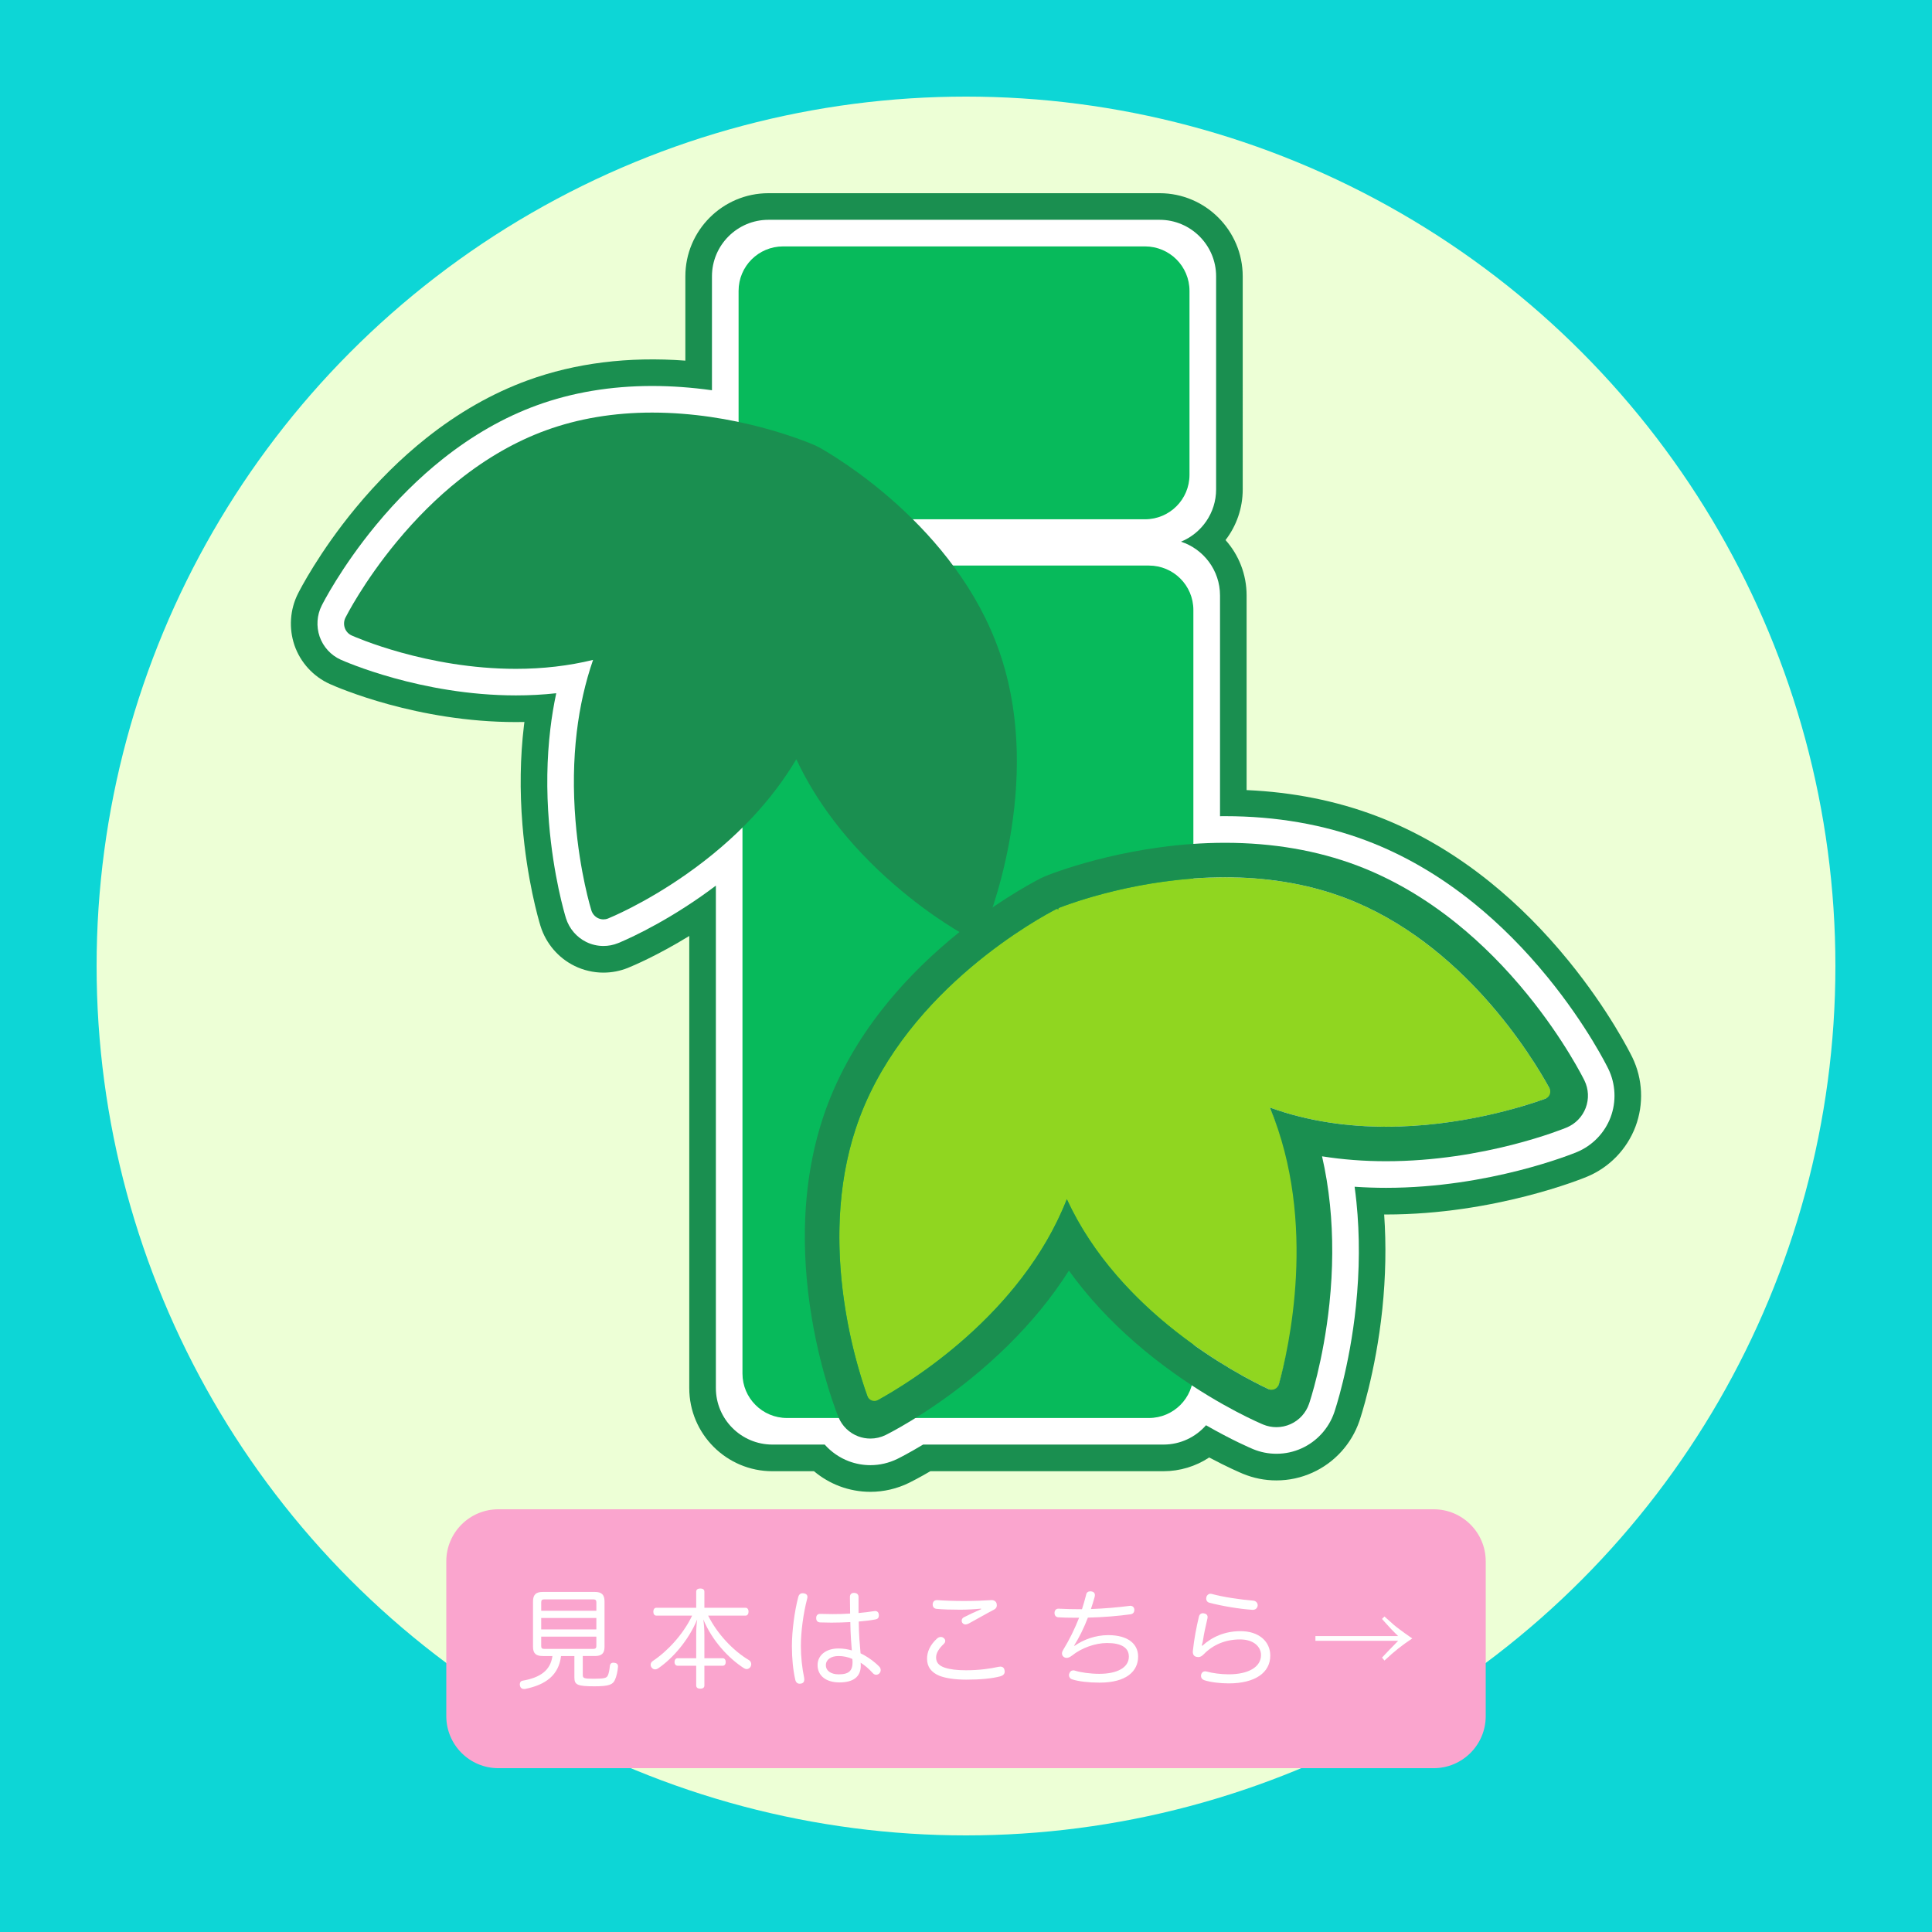
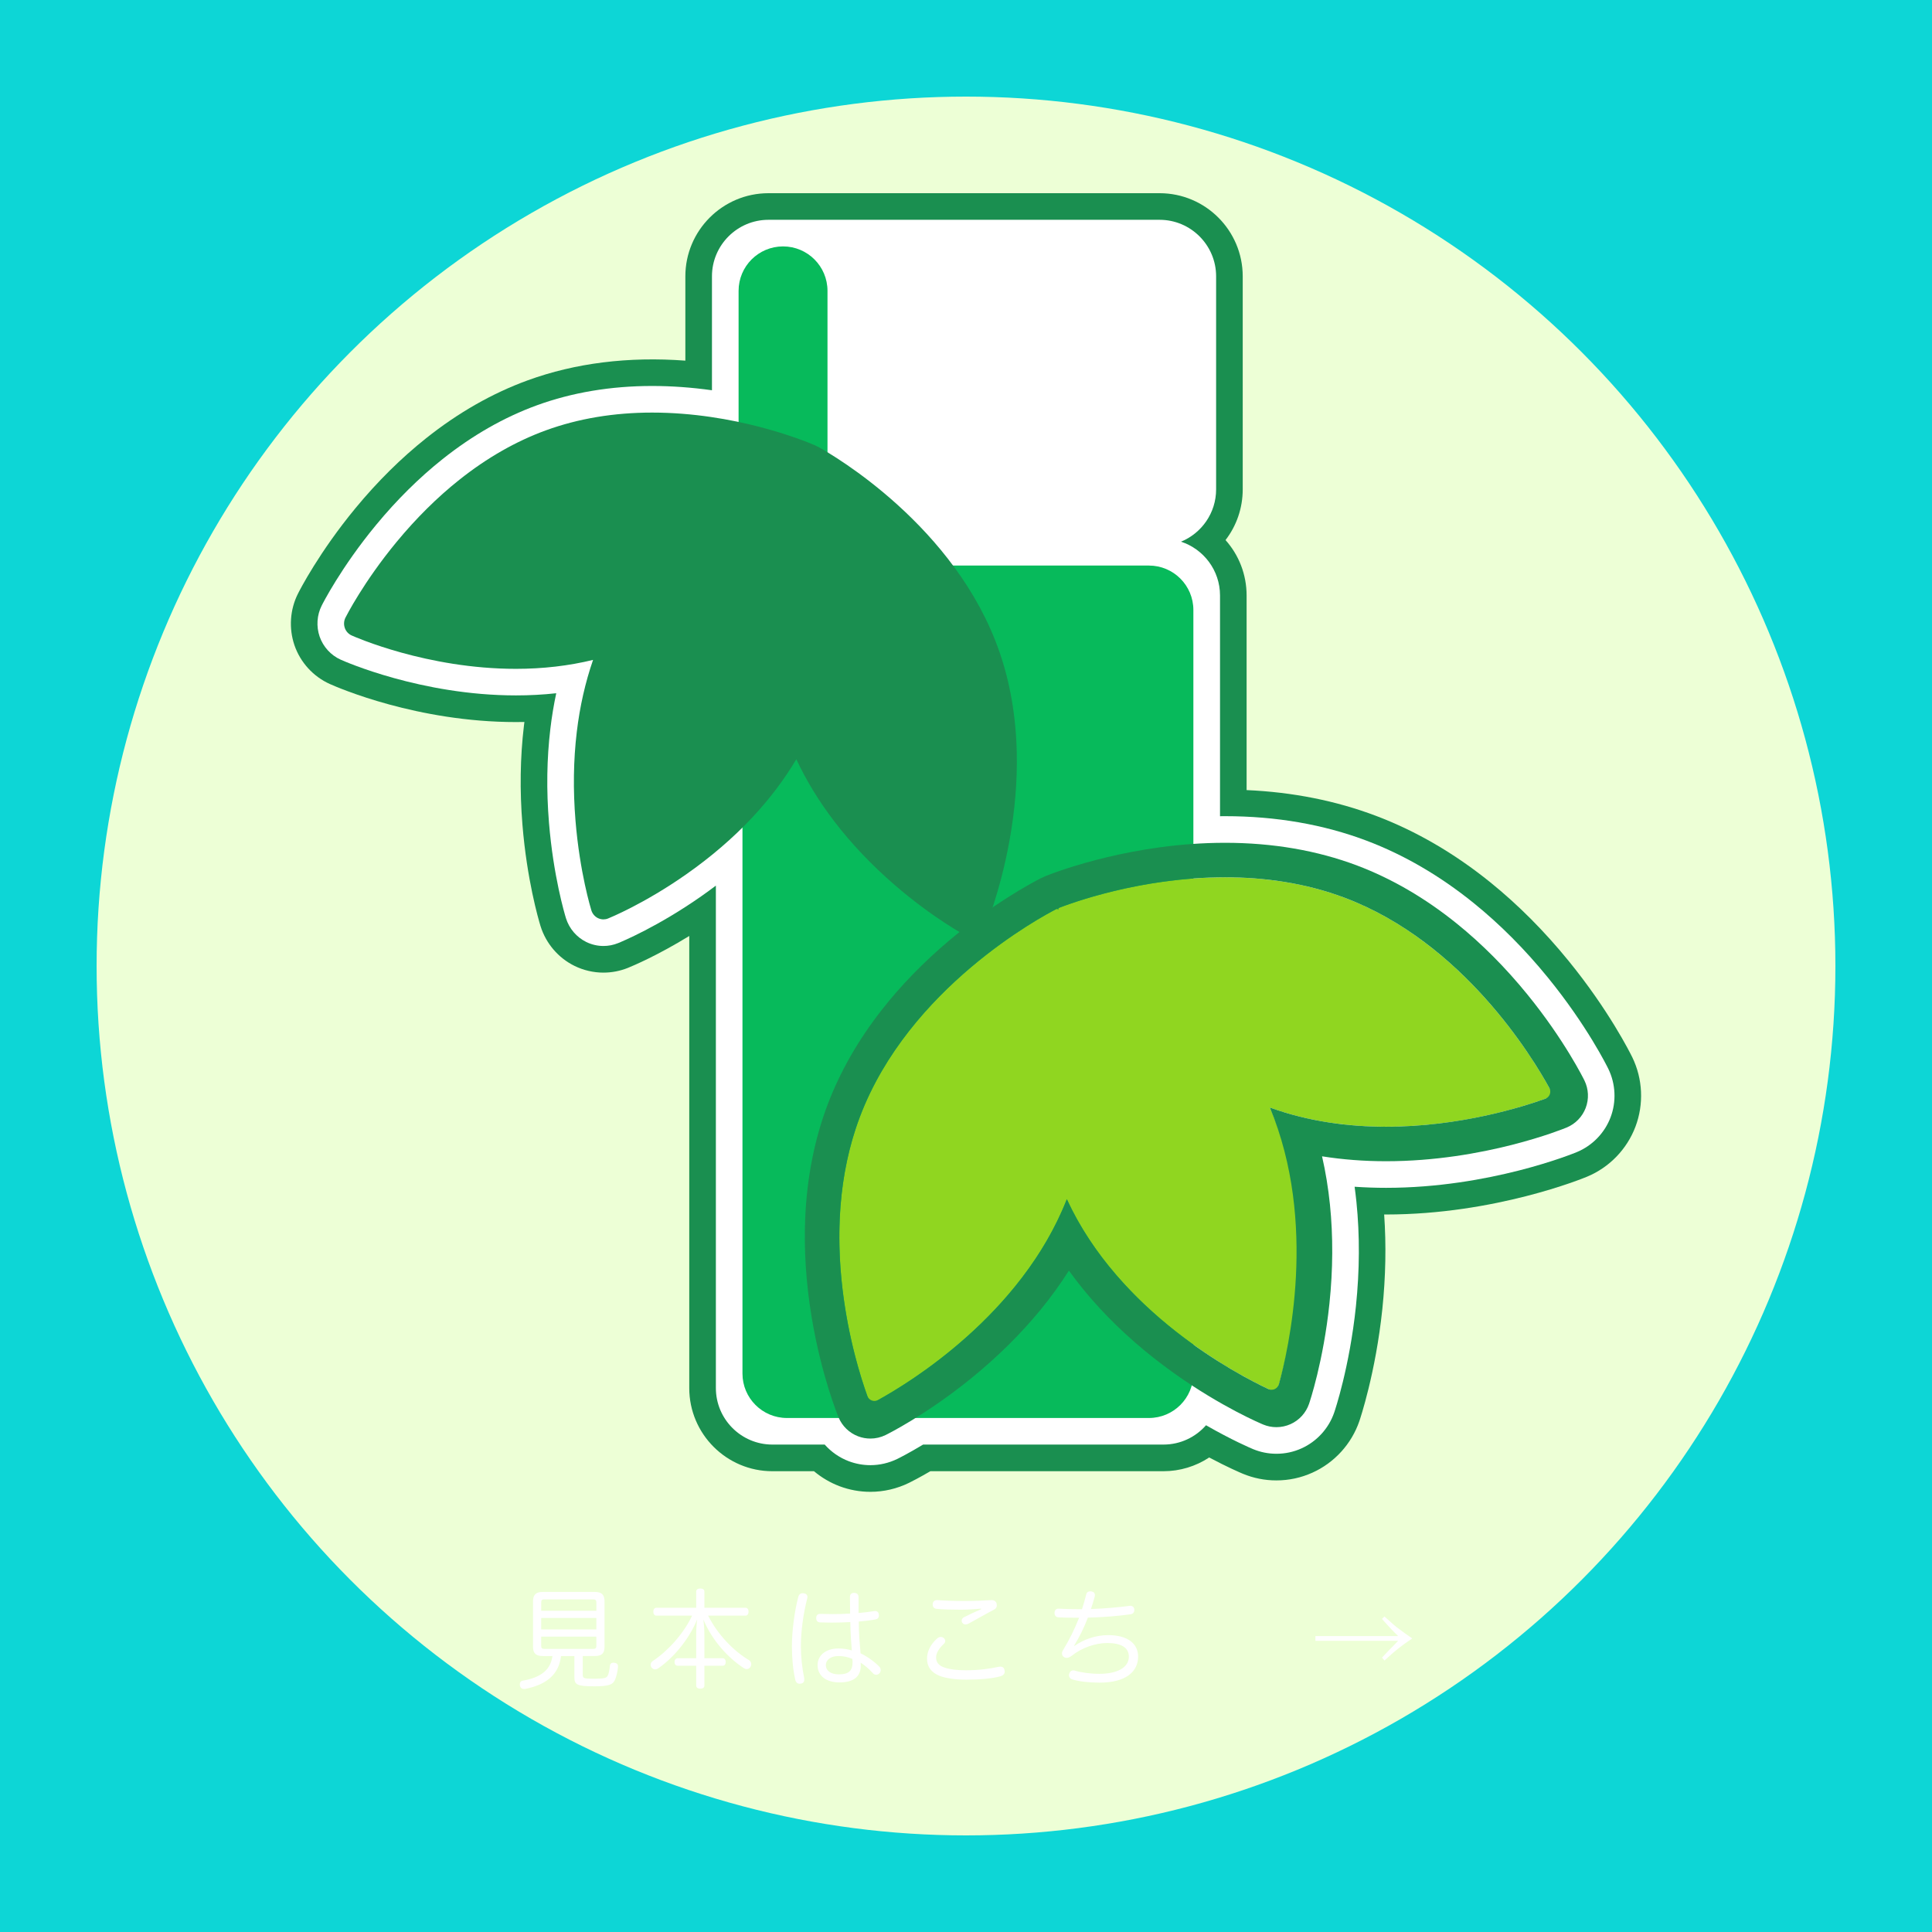
<svg xmlns="http://www.w3.org/2000/svg" version="1.1" id="レイヤー_1" x="0px" y="0px" width="1000px" height="1000px" viewBox="0 0 1000 1000" style="enable-background:new 0 0 1000 1000;" xml:space="preserve">
  <style type="text/css">
	.st0{fill:#0DD6D6;}
	.st1{fill:#EDFFD6;}
	.st2{fill:#FAA5CE;}
	.st3{fill:#FFFFFF;}
	.st4{fill:#1A8F50;}
	.st5{fill:#07BA5B;}
	.st6{fill:#90D620;}
</style>
  <rect class="st0" width="1000" height="1000" />
  <circle class="st1" cx="500" cy="500" r="450" />
  <g>
    <g>
-       <path class="st2" d="M231,888.26v-80.11c0-14.88,12.06-26.95,26.95-26.95h484.11c14.88,0,26.95,12.06,26.95,26.95v80.11    c0,14.88-12.06,26.95-26.95,26.95H257.95C243.06,915.21,231,903.14,231,888.26z" />
-     </g>
+       </g>
    <g>
      <path class="st3" d="M280.96,857.16c-3.46,0-5.07-1.28-5.07-4.74v-23.53c0-3.57,1.62-4.91,5.07-4.91h26.87    c3.51,0,5.07,1.34,5.07,4.91v23.53c0,3.46-1.56,4.74-5.07,4.74h-6.19v9.7c0,1.78,0.5,2.06,5.69,2.06c5.74,0,6.63-0.45,7.25-1.62    c0.45-0.84,0.89-2.9,1.06-4.79c0.11-1.34,0.78-1.9,1.84-1.9c0.17,0,0.28,0,0.45,0.06c1.34,0.11,1.95,0.78,1.95,1.84    c0,0.06,0,0.11,0,0.17c-0.17,2.45-0.84,5.19-1.56,6.75c-1.06,2.4-2.79,3.4-10.59,3.4c-9.03,0-10.43-0.78-10.43-4.68v-10.98h-6.91    c-1.17,9.81-7.81,14.83-18.46,17c-0.22,0.06-0.45,0.06-0.61,0.06c-1.06,0-1.9-0.5-2.17-1.67c-0.06-0.28-0.11-0.5-0.11-0.72    c0-1.06,0.61-1.84,1.67-1.95c9.03-1.62,14.22-5.35,15.22-12.71H280.96z M308.67,829.34c0-1.17-0.56-1.51-1.67-1.51h-25.2    c-1.17,0-1.67,0.33-1.67,1.51v4.4h28.55V829.34z M308.67,837.47h-28.55v5.91h28.55V837.47z M280.12,847.12v4.85    c0,1.17,0.5,1.5,1.67,1.5H307c1.12,0,1.67-0.33,1.67-1.5v-4.85H280.12z" />
      <path class="st3" d="M339.72,836.25c-1,0-1.56-0.89-1.56-2.06c0-1.12,0.56-2.01,1.56-2.01h20.63v-8.31c0-1.12,0.84-1.67,2.12-1.67    c1.34,0,2.12,0.56,2.12,1.67v8.31h21.3c1,0,1.56,0.84,1.56,2.01c0,1.12-0.56,2.06-1.56,2.06h-19.35    c4.63,9.31,12.82,18.12,21.13,23.03c0.84,0.5,1.17,1.34,1.17,2.12c0,0.5-0.17,1-0.39,1.39c-0.5,0.72-1.23,1.12-1.95,1.12    c-0.5,0-1-0.17-1.51-0.5c-7.92-5.13-16.34-14.11-20.96-25.2c0.39,2.56,0.56,5.63,0.56,8.14v11.93h9.48c1,0,1.56,0.89,1.56,1.95    c0,1.17-0.56,1.95-1.56,1.95h-9.48v10.26c0,1.06-0.78,1.62-2.12,1.62c-1.28,0-2.12-0.56-2.12-1.62v-10.26h-9.59    c-1,0-1.62-0.78-1.62-1.95c0-1.06,0.61-1.95,1.62-1.95h9.59V846.4c0-2.45,0.11-5.52,0.5-8.14c-4.46,10.76-12.66,20.13-20.07,25.2    c-0.56,0.39-1.17,0.61-1.73,0.61c-0.67,0-1.28-0.33-1.78-0.95c-0.33-0.45-0.5-0.95-0.5-1.45c0-0.72,0.39-1.45,1.12-1.95    c7.36-4.85,15.72-13.66,20.35-23.47H339.72z" />
      <path class="st3" d="M417.93,826.6c0,0.33-0.06,0.61-0.17,1c-1.9,7.3-3.23,16.73-3.23,24.37c0,5.74,0.67,11.54,1.67,16.28    c0.06,0.33,0.11,0.67,0.11,0.95c0,1.23-0.5,2.01-1.73,2.23c-0.22,0.06-0.5,0.06-0.67,0.06c-1.23,0-2.01-0.78-2.29-2.12    c-1.11-4.85-1.73-10.82-1.73-17.34c0-7.69,1.34-18.06,3.29-25.42c0.39-1.39,1.17-1.95,2.29-1.95c0.22,0,0.45,0,0.72,0.06    C417.32,824.93,417.93,825.6,417.93,826.6z M452.45,833.91c0.17-0.06,0.33-0.06,0.5-0.06c1.12,0,1.84,0.73,1.9,1.78    c0.06,0.17,0.06,0.33,0.06,0.5c0,1.17-0.56,1.84-1.67,2.06c-2.57,0.5-5.52,0.84-8.75,1.12c0.06,3.29,0.11,6.3,0.33,9.09    c0.17,2.12,0.45,4.96,0.61,7.36c3.34,1.56,7.25,4.35,9.7,6.91c0.45,0.45,0.72,1.12,0.72,1.73s-0.22,1.23-0.67,1.73    c-0.5,0.5-1.12,0.72-1.67,0.72s-1.17-0.22-1.62-0.72c-2.17-2.4-4.29-4.18-6.41-5.52c0.06,0.5,0.06,1.12,0.06,1.51    c0,5.91-4.01,8.7-11.04,8.7c-6.86,0-11.32-3.4-11.32-8.98c0-4.96,4.18-8.59,10.82-8.59c2.51,0,4.85,0.39,6.91,1    c-0.17-1.84-0.33-4.07-0.45-5.91c-0.17-2.68-0.28-5.58-0.33-8.75c-3.07,0.17-6.47,0.28-9.81,0.28c-1.95,0-3.9-0.06-5.8-0.11    c-1.45-0.06-2.06-0.95-2.06-2.29c0-1.28,0.72-2.12,2.01-2.12c0,0,0.06,0,0.11,0c2.01,0.06,4.13,0.11,6.25,0.11    c3.01,0,6.13-0.06,9.2-0.28c-0.06-2.79-0.11-5.69-0.11-8.53c0-1.45,0.78-2.17,2.12-2.17c1.45,0,2.34,0.78,2.34,2.12    c0,0.95,0,1.9,0,2.84c0,1.9,0,3.74,0,5.46C447.09,834.63,449.88,834.35,452.45,833.91z M433.99,857.16c-3.96,0-6.52,1.9-6.52,4.74    c0,2.84,2.57,4.74,6.63,4.74c5.35,0,7.19-1.9,7.19-6.41c0-0.5-0.06-0.89-0.11-1.56C438.9,857.66,436.56,857.16,433.99,857.16z" />
      <path class="st3" d="M485.06,848.07c0.56-0.5,1.23-0.78,1.9-0.78c0.56,0,1.06,0.17,1.51,0.56c0.56,0.45,0.78,0.95,0.78,1.5    c0,0.5-0.22,1.06-0.72,1.51c-2.51,2.34-4.01,4.74-4.01,7.03c0,2.68,1.51,4.29,4.52,5.3c2.68,0.89,6.24,1.34,11.04,1.34    c6.69,0,12.54-0.84,16.73-1.78c0.33-0.06,0.67-0.11,0.95-0.11c1.17,0,1.95,0.61,2.17,1.78c0.06,0.28,0.11,0.56,0.11,0.78    c0,1.23-0.84,2.06-2.23,2.45c-4.35,1.17-10.43,1.73-17.62,1.73c-5.91,0-10.65-0.72-13.99-2.01c-4.13-1.73-6.36-4.57-6.36-8.81    C479.82,855.15,481.32,851.41,485.06,848.07z M507.75,832.62c-3.23,0.33-7.14,0.56-10.65,0.56c-4.52,0-9.09-0.11-12.43-0.45    c-1.23-0.17-1.9-1-1.9-2.17c0-0.11,0-0.22,0-0.39c0.17-1.28,0.95-1.95,2.23-1.95c0.11,0,0.22,0,0.28,0    c3.51,0.28,8.48,0.45,13.72,0.45c5.52,0,10.65-0.22,14.11-0.45c0.06,0,0.17,0,0.28,0c1.17,0,2.17,0.72,2.45,1.73    c0.06,0.33,0.11,0.67,0.11,1c0,0.95-0.45,1.67-1.51,2.23c-4.12,2.12-8.75,4.85-12.99,7.14c-0.61,0.33-1.23,0.5-1.73,0.5    c-0.61,0-1.17-0.28-1.56-0.78c-0.28-0.33-0.39-0.72-0.39-1.17c0-0.67,0.33-1.34,1.06-1.73c2.45-1.28,5.58-2.73,9.03-4.24    L507.75,832.62z" />
      <path class="st3" d="M556.25,851.86c4.4-3.12,10.65-5.52,17.34-5.52c10.37,0,15.5,4.63,15.5,11.1c0,7.47-5.91,13.49-19.96,13.49    c-5.63,0-10.76-0.61-14.11-1.67c-1.12-0.33-1.73-1.23-1.73-2.17c0-0.28,0.06-0.56,0.17-0.84c0.33-1.06,1.06-1.67,2.12-1.67    c0.28,0,0.56,0.06,0.89,0.17c2.84,0.89,7.81,1.62,12.54,1.62c8.98,0,15.28-3.07,15.28-8.92c0-4.57-3.85-7.03-11.26-7.03    c-6.25,0-13.33,2.62-18.12,6.47c-1.11,0.84-2.01,1.23-2.79,1.23c-0.5,0-0.89-0.11-1.28-0.33c-0.67-0.39-1.17-1.06-1.17-1.95    c0-0.5,0.17-1.12,0.56-1.73c3.4-5.58,6.02-10.98,8.31-16.78c-0.89,0-1.78,0-2.68,0c-2.96,0-5.85-0.06-8.14-0.22    c-1.23-0.11-1.9-1-1.9-2.23c0-0.06,0-0.11,0-0.17c0.06-1.23,0.84-2.06,1.95-2.06c0.06,0,0.17,0,0.22,0    c3.4,0.17,7.42,0.28,12.04,0.28c0.78-2.34,1.45-4.79,2.12-7.36c0.22-1.39,1.11-1.9,2.23-1.9c0.17,0,0.39,0,0.56,0.06    c1.17,0.17,1.78,0.89,1.78,1.9c0,0.28-0.06,0.56-0.11,0.84c-0.61,2.17-1.28,4.4-1.95,6.36c6.91-0.22,14.38-0.89,19.9-1.62    c0.17-0.06,0.33-0.06,0.5-0.06c1.06,0,1.9,0.67,2.06,1.78c0,0.11,0,0.28,0,0.39c0,1.28-0.73,2.06-1.95,2.23    c-5.85,0.84-14.16,1.56-22.08,1.73c-2.06,5.35-4.46,10.2-7.14,14.5L556.25,851.86z" />
-       <path class="st3" d="M622.31,851.86c4.85-4.46,11.49-7.58,19.79-7.58c9.53,0,15.39,5.35,15.39,12.66    c0,8.87-7.92,14.38-21.47,14.38c-4.63,0-9.48-0.61-12.6-1.62c-1.06-0.33-1.78-1.12-1.78-2.29c0-0.22,0-0.45,0.06-0.67    c0.33-1.12,1.11-1.67,2.06-1.67c0.28,0,0.5,0.06,0.78,0.11c2.9,0.84,7.47,1.45,11.43,1.45c10.26,0,16.73-3.79,16.73-9.98    c0-4.24-3.74-8.08-10.82-8.08c-7.69,0-14.05,2.79-18.79,7.64c-1,1-1.84,1.5-2.84,1.5c-0.28,0-0.56-0.06-0.84-0.11    c-1.28-0.22-2.01-1.06-2.01-2.68c0-0.17,0-0.45,0.06-0.67c0.61-5.8,1.78-11.93,3.07-17.34c0.22-1.17,1-1.9,2.12-1.9    c0.17,0,0.33,0,0.5,0.06c1.17,0.17,1.9,0.84,1.9,1.9c0,0.22,0,0.45-0.06,0.67c-1,4.24-1.95,8.7-2.17,10.48    c-0.17,1.28-0.39,2.34-0.78,3.57L622.31,851.86z M648.74,828.5c1.23,0.11,2.23,1.12,2.23,2.29c0,0.11,0,0.17,0,0.28    c-0.17,1.34-1.17,2.17-2.51,2.17c-0.06,0-0.17,0-0.22,0c-6.86-0.45-16-2.01-22.3-3.68c-1.06-0.28-1.62-1.17-1.62-2.12    c0-0.28,0.06-0.5,0.11-0.78c0.28-1.06,1.12-1.73,2.06-1.73c0.22,0,0.39,0,0.61,0.06C632.91,826.6,641.94,827.94,648.74,828.5z" />
      <path class="st3" d="M716.59,836.69c5.19,4.68,5.3,4.79,7.64,6.52c2.29,1.73,3.01,2.23,6.75,4.85c-5.52,3.68-8.87,6.3-14.38,11.43    l-1.28-1.51c0.84-0.84,2.29-2.51,4.07-4.29c0.78-0.84,3.34-3.35,4.29-4.41h-42.82v-2.45h42.82c-1.45-1.45-2.62-2.56-3.46-3.46    c-1-1.06-2.01-2.17-3.01-3.29c-0.61-0.72-1.23-1.39-1.9-2.12L716.59,836.69z" />
    </g>
  </g>
  <g>
    <g>
      <path class="st4" d="M844.85,547.2l-0.01-0.01c-1.18-2.41-12.11-24.27-32.98-49.89c-12.5-15.35-26.11-29.01-40.45-40.59    c-18.61-15.04-38.53-26.62-59.24-34.44c-20.63-7.8-43.11-12.27-66.93-13.32V308.2c0-10.86-4.03-20.97-10.91-28.66    c5.66-7.35,8.9-16.5,8.9-26.24V143.02c0-23.72-19.3-43.02-43.02-43.02H397.76c-23.72,0-43.02,19.3-43.02,43.02v43.65    c-29.43-2.21-57.01,1.23-81.62,10.2c-18.29,6.66-35.98,16.75-52.59,29.98c-12.85,10.22-25.12,22.35-36.44,36.06    c-18.88,22.85-28.98,42.6-29.87,44.38c-4.13,8.2-4.79,17.92-1.81,26.67l0.02,0.07c3.08,8.88,9.74,16.17,18.29,20.01    c4.49,2.02,45.38,19.7,96.34,19.7c1.46,0,2.91-0.01,4.37-0.05c-0.08,0.65-0.17,1.29-0.24,1.93c-1.95,16.33-2.21,33.58-0.77,51.28    c2.3,28.3,8.19,48.64,9.35,52.43l0.03,0.08c2.79,8.94,9.2,16.44,17.59,20.55c4.62,2.27,9.79,3.47,14.94,3.47    c4.34,0,8.61-0.83,12.67-2.45l0.06-0.03c2.83-1.15,15.27-6.41,31.7-16.49v234.02c0,23.72,19.3,43.02,43.02,43.02h21.54    c3.92,3.29,8.37,5.92,13.14,7.73l0.07,0.03c5.15,1.93,10.53,2.91,15.99,2.91c6.88,0,13.79-1.6,20.03-4.67    c1.2-0.59,5.16-2.59,11.01-6h120.66c8.5,0,16.71-2.52,23.66-7.11c9.4,5.01,15.87,7.77,17.36,8.4c5.54,2.3,11.39,3.47,17.4,3.47    c6.51,0,12.8-1.36,18.68-4.02c11.37-5.12,20.22-14.84,24.28-26.66c0.34-1.01,8.44-24.9,11.9-58.03    c1.73-16.72,2.05-33.14,0.94-48.93h0.98c56.41,0,102.09-18.75,103.97-19.54c11.55-4.77,20.7-14.21,25.12-25.91    C850.92,571.5,850.31,558.4,844.85,547.2z M657.26,573.26C657.26,573.26,657.26,573.26,657.26,573.26L657.26,573.26L657.26,573.26    L657.26,573.26z" />
    </g>
    <path class="st3" d="M832.47,553.24c-0.59-1.2-10.93-22.26-31.28-47.25c-11.9-14.62-24.83-27.6-38.42-38.58   c-17.47-14.12-36.13-24.98-55.45-32.28c-22.26-8.41-46.89-12.68-73.22-12.68c-0.87,0-1.74,0.01-2.62,0.02V308.2   c0-12.97-8.49-24-20.2-27.82c10.66-4.37,18.18-14.86,18.18-27.08V143.02c0-16.12-13.12-29.25-29.25-29.25H397.76   c-16.12,0-29.25,13.12-29.25,29.25V202c-10.5-1.47-20.86-2.22-30.96-2.22c-21.38,0-41.46,3.37-59.71,10.02   c-16.88,6.15-33.28,15.51-48.74,27.81c-12.1,9.62-23.68,21.08-34.4,34.05c-18.27,22.11-27.82,41.05-28.19,41.8   c-2.48,4.92-2.88,10.74-1.07,16.03c1.84,5.31,5.82,9.67,10.91,11.96c1.67,0.75,41.6,18.49,90.71,18.49   c7.08,0,14.04-0.37,20.85-1.12c-1.28,6-2.3,12.14-3.04,18.4c-1.85,15.44-2.09,31.77-0.72,48.54c2.25,27.64,8.12,47.32,8.8,49.53   c1.67,5.34,5.49,9.82,10.52,12.29c2.75,1.35,5.81,2.06,8.87,2.06c2.59,0,5.12-0.49,7.56-1.47c2.05-0.83,20.68-8.57,43.08-24.27   c2.57-1.8,5.09-3.64,7.56-5.5v260.06c0,16.13,13.13,29.25,29.25,29.25h27.08c3.37,3.8,7.66,6.8,12.5,8.63   c3.59,1.34,7.34,2.03,11.16,2.03c4.79,0,9.6-1.12,13.94-3.24c1.02-0.5,5.94-2.97,13.34-7.42h124.43c8.76,0,16.63-3.87,22-10   c13.43,7.71,22.96,11.77,24.31,12.34c3.86,1.6,7.93,2.42,12.12,2.42c4.54,0,8.92-0.94,13.02-2.8c7.92-3.57,14.09-10.35,16.91-18.58   c0.32-0.94,7.93-23.37,11.23-54.98c1.93-18.58,2.02-36.74,0.26-54c-0.27-2.63-0.59-5.25-0.94-7.85c5.38,0.37,10.82,0.56,16.3,0.56   c53.48,0,96.9-17.74,98.71-18.49c8.04-3.33,14.42-9.9,17.49-18.04C836.7,570.17,836.27,561.04,832.47,553.24z M657.26,573.26   L657.26,573.26C657.26,573.26,657.26,573.26,657.26,573.26L657.26,573.26L657.26,573.26z" />
    <g>
      <g>
-         <path class="st5" d="M382.29,245.77v-95.22c0-12.71,10.3-23.01,23.01-23.01h187.37c12.71,0,23.01,10.3,23.01,23.01v95.22     c0,12.71-10.3,23.01-23.01,23.01H405.3C392.59,268.79,382.29,258.48,382.29,245.77z" />
+         <path class="st5" d="M382.29,245.77v-95.22c0-12.71,10.3-23.01,23.01-23.01c12.71,0,23.01,10.3,23.01,23.01v95.22     c0,12.71-10.3,23.01-23.01,23.01H405.3C392.59,268.79,382.29,258.48,382.29,245.77z" />
        <path class="st5" d="M384.3,710.94v-395.2c0-12.71,10.3-23.01,23.01-23.01h187.37c12.71,0,23.01,10.3,23.01,23.01v395.2     c0,12.71-10.3,23.01-23.01,23.01H407.32C394.61,733.95,384.3,723.65,384.3,710.94z" />
      </g>
      <g>
        <path class="st6" d="M804.05,567.12c0,0-76.44,31.65-146.78,6.14c0,0,0,0,0,0c30.37,68.77,3.4,147.58,3.4,147.58     S583.7,688.96,552.2,620.7c0,0,0,0,0,0c-27.38,69.64-101.67,106.05-101.67,106.05s-32.22-77.81-5.45-148.66     c25.27-66.87,94.06-103.65,101.7-107.56c0.37-0.19,0.83-0.02,0.98,0.37c0,0.01,0.01,0.01,0.01,0.02     c0.01-0.03,0.01-0.05,0.01-0.05s0.02,0.01,0.05,0.02c0,0,0-0.01-0.01-0.01c-0.19-0.37-0.02-0.83,0.37-0.99     c8.01-3.15,81.08-30.42,147.94-5.16C766.99,491.49,804.05,567.12,804.05,567.12z" />
        <path class="st4" d="M634.09,454.09c19.85,0,41.25,2.78,62.04,10.63c61.1,23.08,97.07,82.49,105.81,98.42     c1.16,2.11,0.16,4.76-2.11,5.57c-11.28,4.06-43.95,14.48-82.4,14.48c-19.26,0-39.96-2.61-60.17-9.94c0,0,0,0,0,0c0,0,0,0,0,0     c24.95,59.64,9.5,125.84,4.68,143.22c-0.65,2.34-3.24,3.53-5.44,2.5c-16.41-7.72-77.2-39.53-104.31-98.27c0,0,0,0,0,0     c0,0,0,0,0,0c-23.58,59.97-81.94,95.29-97.7,103.95c-2.11,1.16-4.75,0.16-5.57-2.11c-6.16-17.09-26.94-83.36-3.85-144.46     c25.27-66.87,94.06-103.65,101.7-107.56c0.1-0.05,0.21-0.08,0.32-0.08c0.28,0,0.55,0.17,0.66,0.45c0,0.01,0.01,0.01,0.01,0.02     c0.01-0.03,0.01-0.05,0.01-0.05s0.02,0.01,0.05,0.02c0,0,0-0.01-0.01-0.01c-0.19-0.37-0.02-0.83,0.37-0.99     C553.72,467.71,590.12,454.09,634.09,454.09 M634.09,436.23v17.86V436.23c-46.75,0-85.2,14.19-92.43,17.03     c-0.52,0.2-1.03,0.43-1.52,0.68c-0.52,0.21-1.02,0.44-1.52,0.69c-5.53,2.84-25.35,13.57-47.63,32.43     c-13.11,11.1-24.72,23.05-34.5,35.54c-12.23,15.6-21.69,32.15-28.13,49.17c-6.78,17.94-10.68,37.68-11.58,58.66     c-0.71,16.5,0.42,33.83,3.35,51.48c4.99,29.98,13.52,50.79,13.88,51.67c1.89,4.56,5.58,8.13,10.19,9.87     c2.04,0.77,4.18,1.15,6.31,1.15c2.7,0,5.39-0.61,7.86-1.82c0.83-0.41,20.65-10.21,43.95-29.07     c13.71-11.1,25.91-23.13,36.25-35.75c5.41-6.6,10.31-13.38,14.7-20.29c4.83,6.72,10.19,13.27,16.05,19.6     c11.13,12.03,24.1,23.35,38.56,33.64c24.55,17.48,45.08,26.07,45.94,26.43c2.19,0.91,4.51,1.36,6.84,1.36     c2.51,0,5.02-0.53,7.35-1.58c4.5-2.03,7.95-5.83,9.55-10.5c0.3-0.88,7.43-21.97,10.56-51.94c1.84-17.65,1.92-34.86,0.26-51.17     c-0.88-8.59-2.24-16.93-4.09-25c10.65,1.69,21.72,2.54,33.15,2.54c50.74,0,91.73-16.73,93.45-17.44     c4.56-1.89,8.13-5.57,9.88-10.19c1.74-4.61,1.5-9.74-0.67-14.17c-0.42-0.85-10.38-21.01-29.58-44.58     c-11.3-13.88-23.55-26.18-36.4-36.56c-16.34-13.2-33.72-23.33-51.66-30.11C681.75,440.19,658.75,436.23,634.09,436.23     L634.09,436.23z" />
      </g>
      <path class="st4" d="M522.44,435.49c-4.89,26.82-12.61,45.1-12.94,45.86c-0.73,1.7-2.11,3.01-3.81,3.64    c-0.71,0.26-1.45,0.38-2.19,0.38c-1.03,0-2.06-0.25-3-0.75c-0.71-0.38-17.63-9.4-37.65-26.76c-11.78-10.2-22.2-21.19-30.97-32.65    c-7.94-10.38-14.54-21.17-19.71-32.23c-6.25,10.55-13.92,20.68-22.89,30.25c-9.89,10.55-21.4,20.43-34.2,29.39    c-21.77,15.25-39.62,22.49-40.36,22.79c-0.77,0.31-1.58,0.46-2.39,0.46c-0.96,0-1.92-0.22-2.82-0.65    c-1.63-0.8-2.87-2.25-3.42-4.02c-0.24-0.79-6.03-19.59-8.22-46.54c-1.29-15.85-1.07-31.26,0.67-45.79    c1.57-13.18,4.41-25.68,8.43-37.31c-12.55,3.07-25.92,4.63-39.91,4.63c-46.11,0-83.48-16.57-85.05-17.28    c-1.66-0.75-2.95-2.16-3.55-3.91c-0.6-1.76-0.48-3.68,0.36-5.33c0.37-0.74,9.32-18.42,26.51-39.23    c10.11-12.23,20.99-23.02,32.35-32.05c14.3-11.38,29.4-20.01,44.88-25.65c16.74-6.1,35.24-9.19,54.99-9.19    c42.54,0,77.69,14.11,84.3,16.94c0.32,0.14,0.63,0.3,0.92,0.48c0.32,0.12,0.64,0.27,0.94,0.44c7.21,3.98,71.09,40.83,93.66,106.14    c5.5,15.9,8.49,33.37,8.91,51.95C526.61,404.24,525.31,419.72,522.44,435.49z" />
    </g>
  </g>
</svg>